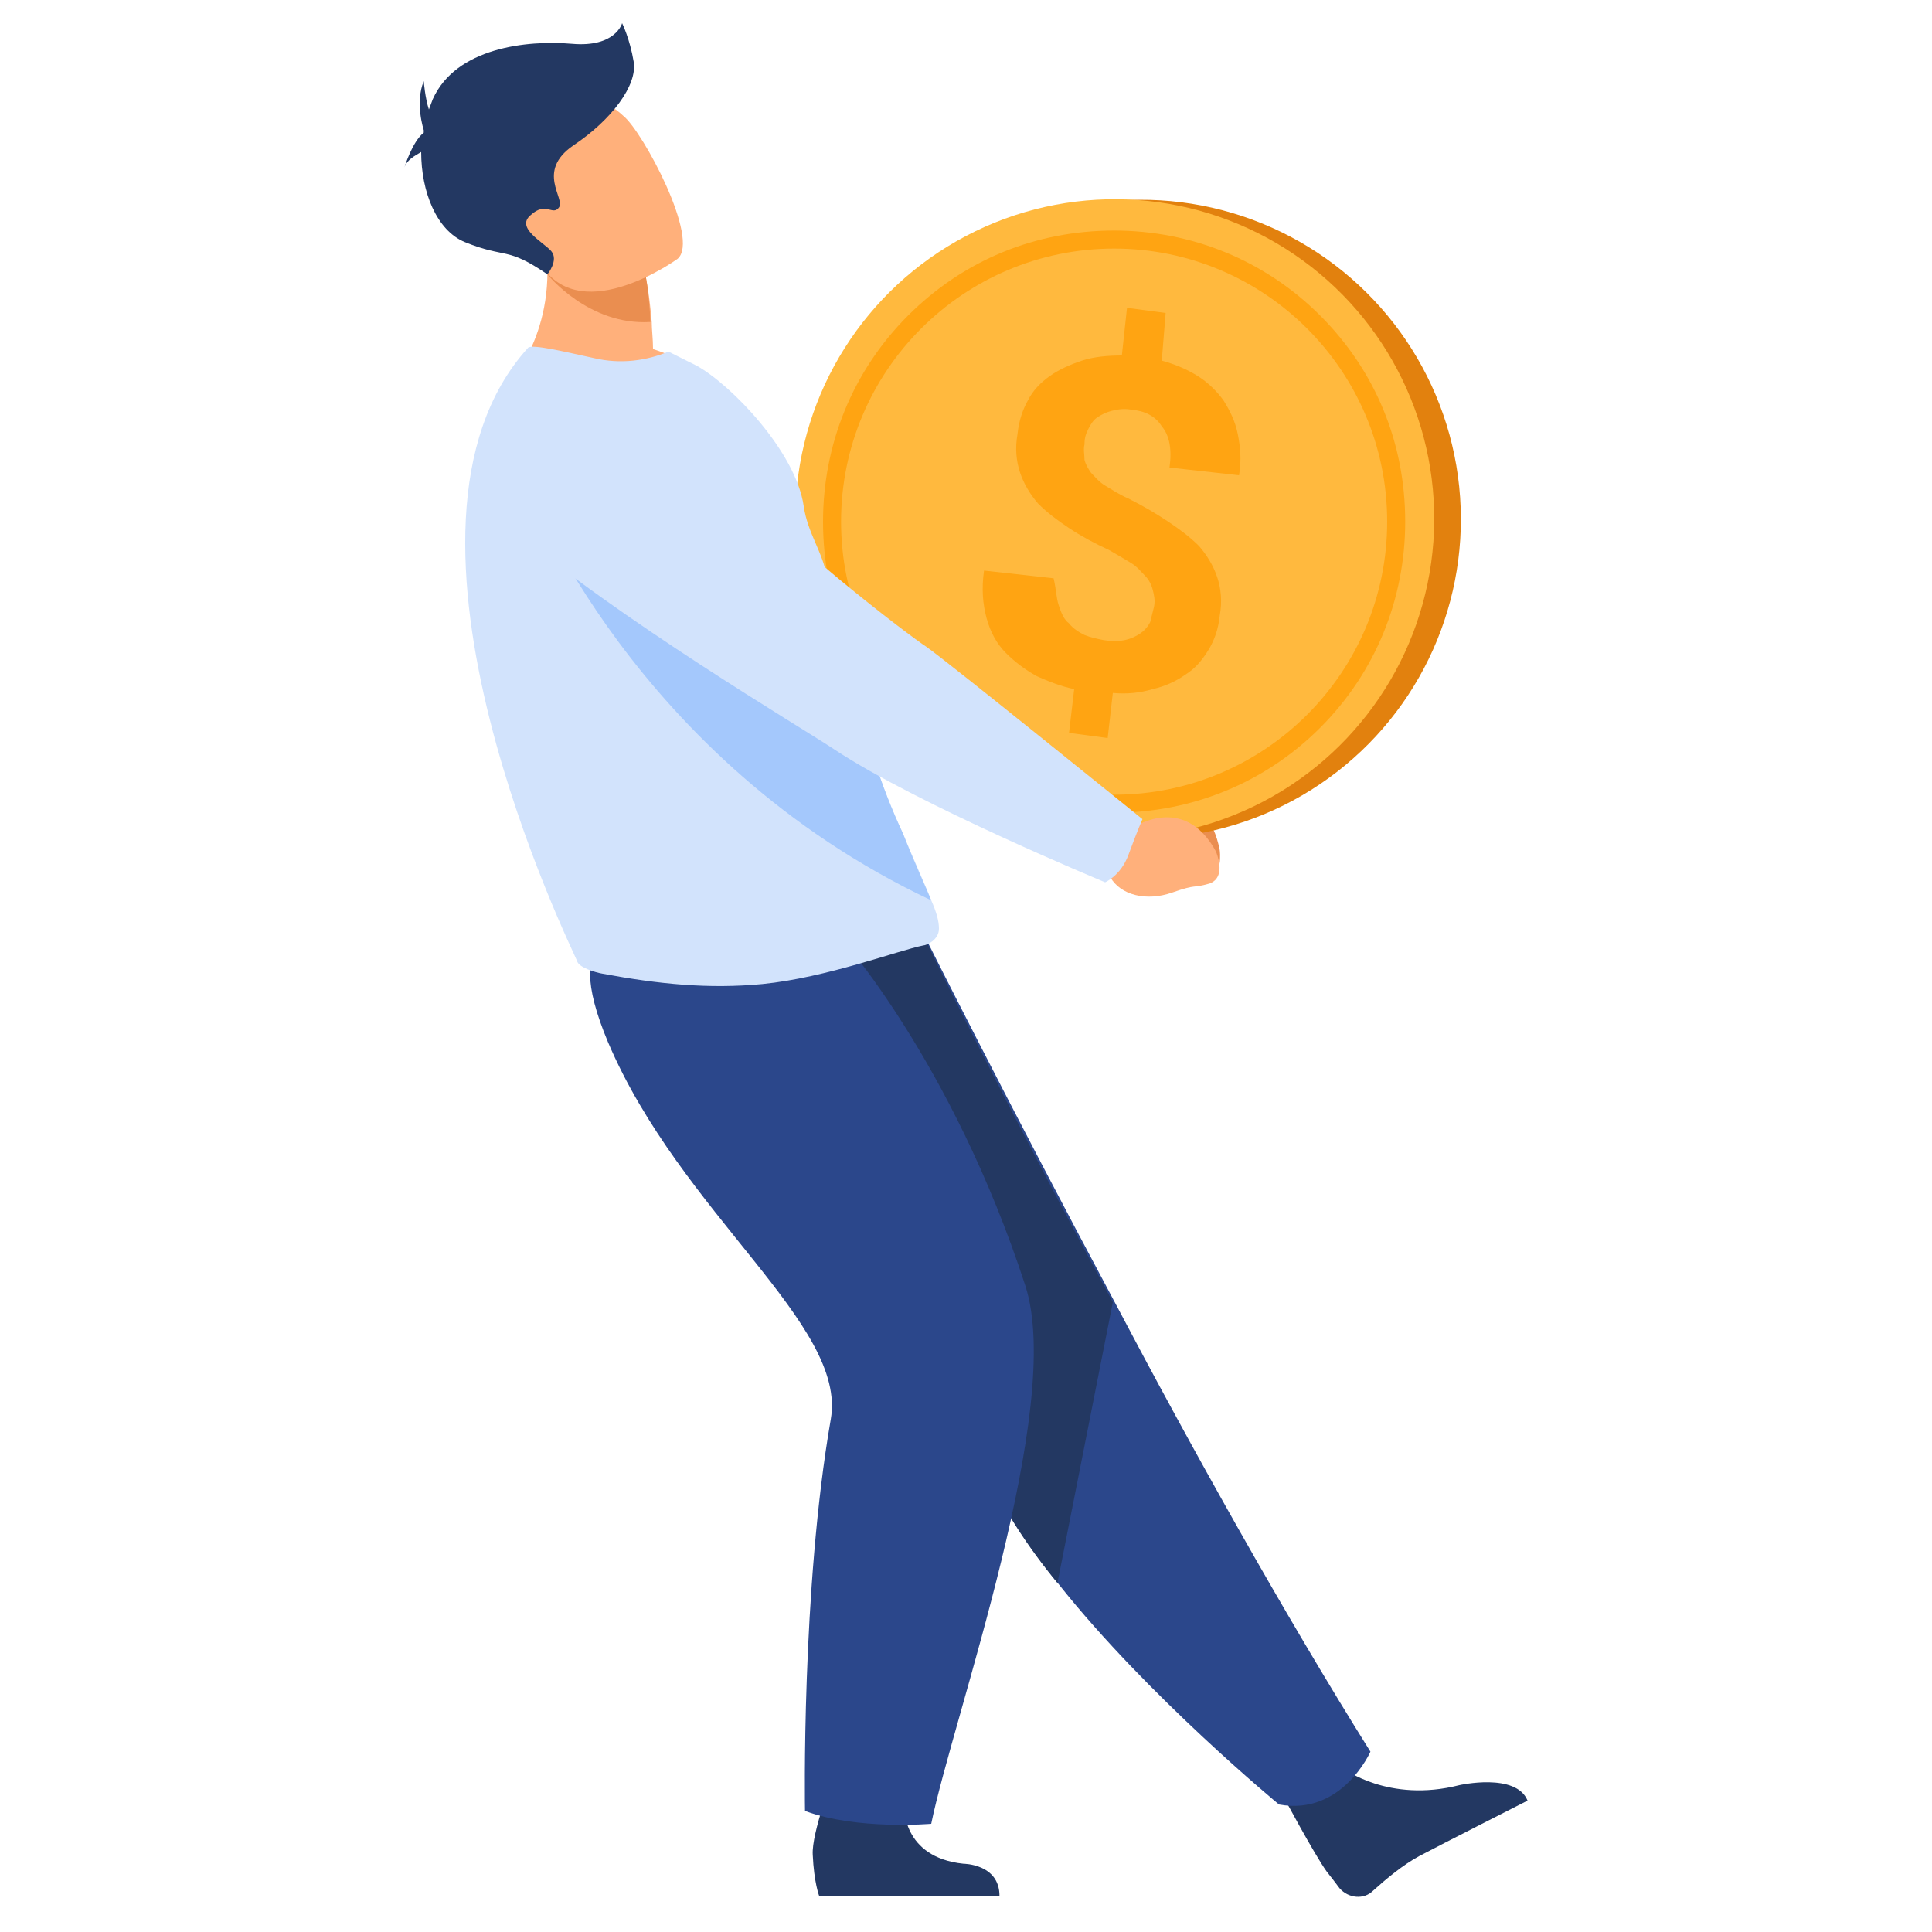
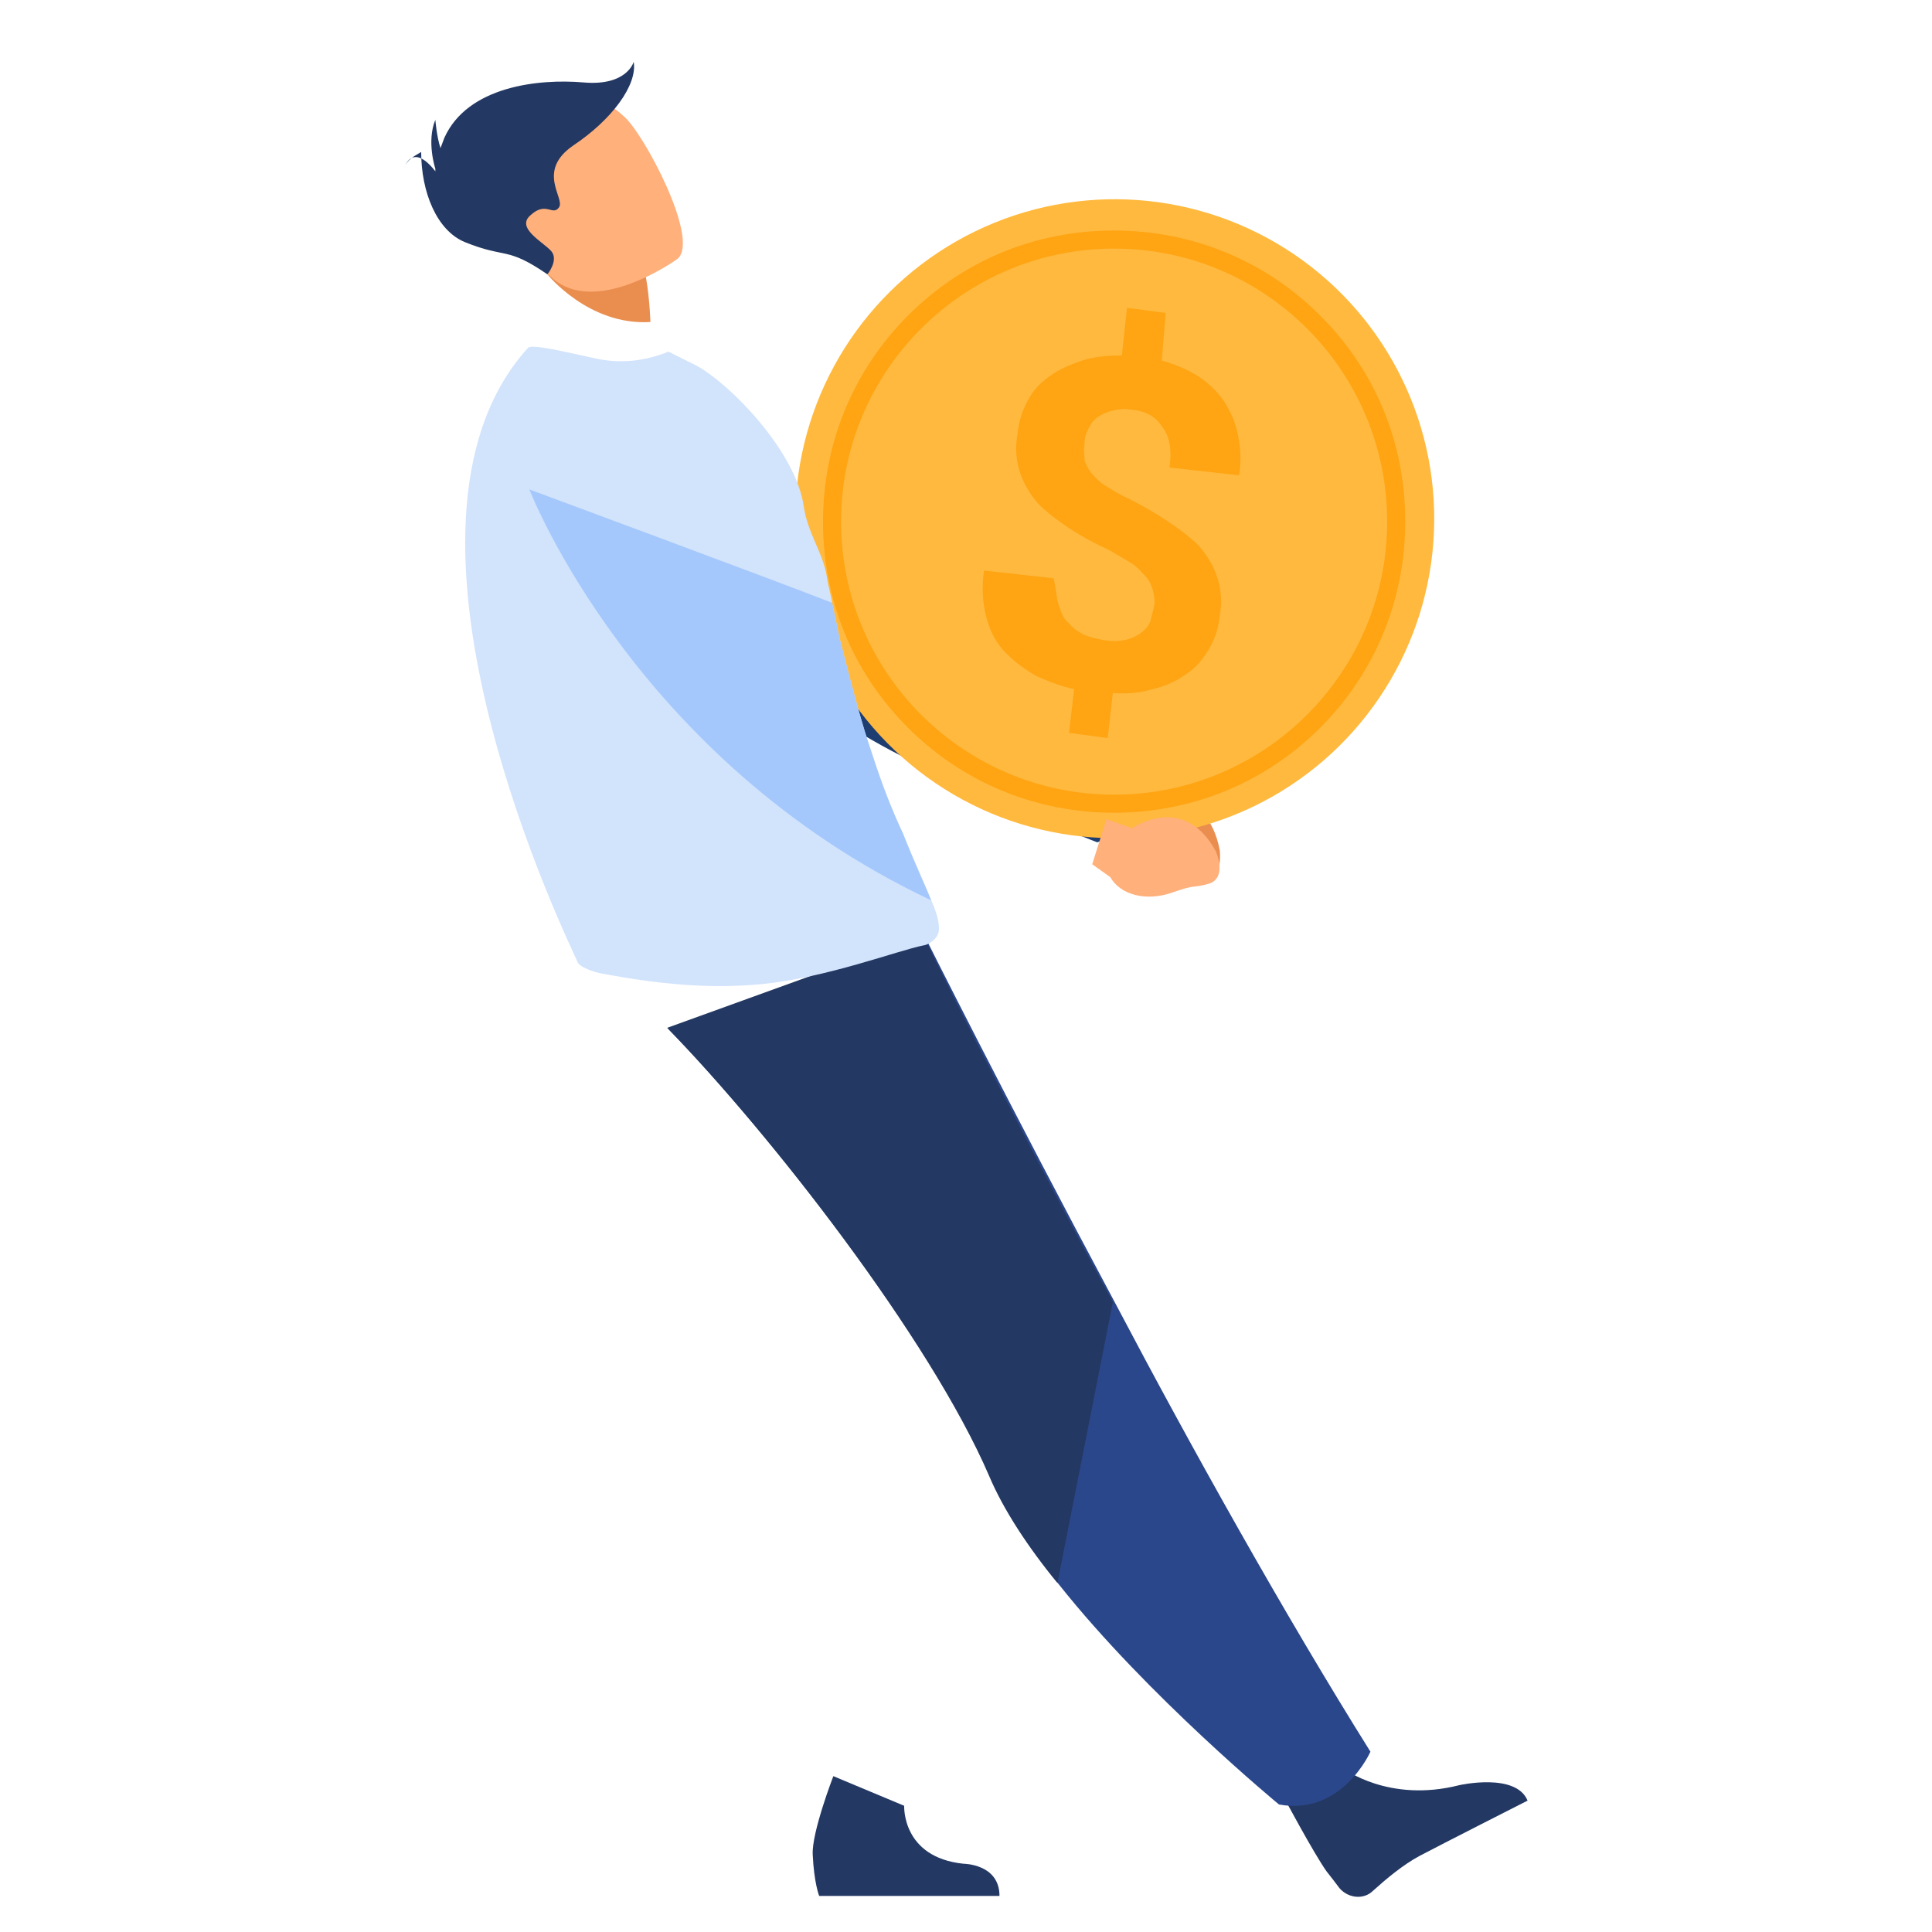
<svg xmlns="http://www.w3.org/2000/svg" version="1.1" id="Layer_1" x="0px" y="0px" viewBox="0 0 150 150" style="enable-background:new 0 0 150 150;" xml:space="preserve">
  <style type="text/css">
	.st0{fill:#EA8E50;}
	.st1{fill:#1E3D70;}
	.st2{fill:#233862;}
	.st3{fill:#E2810E;}
	.st4{fill:#FFB93E;}
	.st5{fill:#FFA412;}
	.st6{fill:#2B478B;}
	.st7{fill:#FFB07B;}
	.st8{fill:#D2E3FC;}
	.st9{fill:#A4C8FC;}
</style>
  <g>
    <g>
      <path class="st0" d="M87.8,61.1l1.6,1.3c0,0,4.3-1.6,5.3,3.6c0,0,0.3,2.2-1.1,2.2c-1.4,0-0.8-0.2-2.8-0.2c-2,0.1-3.6-1-3.9-2.6    L85.9,64L87.8,61.1z" />
      <path class="st1" d="M87.6,63.8c1.3-1.3,1.2-2.3,1.2-2.3s-14.6-12-16.1-12.9c-1-0.7-11.8-10.2-16.8-16c-2.5-2.9-5.6-1.8-9.1-0.8    l-2.9,0.8c-3.5,1-4.4,5.9-1.5,8.3c8.1,6.7,21.6,14.3,24.2,15.9c6.3,3.9,18.6,8.6,18.6,8.6S86.5,64.9,87.6,63.8z" />
    </g>
    <path class="st2" d="M104.3,137.3c0,0,3.5,2.7,9,1.3c0,0,4.4-1,5.3,1.2c0,0-6.7,3.4-8.4,4.3c-1.3,0.7-2.6,1.8-3.6,2.7   c-0.7,0.7-1.9,0.6-2.6-0.2c-0.3-0.4-0.6-0.8-1-1.3c-1-1.4-3.4-5.9-3.4-5.9L104.3,137.3z" />
    <g>
-       <ellipse transform="matrix(0.991 -0.135 0.135 0.991 -4.625 12.339)" class="st3" cx="88.6" cy="40.3" rx="24.8" ry="24.8" />
      <ellipse transform="matrix(0.561 -0.828 0.828 0.561 4.654 89.286)" class="st4" cx="86.5" cy="40.3" rx="24.8" ry="24.8" />
      <g>
        <path class="st5" d="M86.5,63.1c-6,0-11.7-2.3-16-6.6c-4.3-4.3-6.6-9.9-6.6-16c0-6,2.3-11.7,6.6-16c4.3-4.3,9.9-6.6,16-6.6     c6,0,11.7,2.3,16,6.6c4.3,4.3,6.6,9.9,6.6,16c0,6-2.3,11.7-6.6,16C98.2,60.8,92.5,63.1,86.5,63.1z M86.5,19.3     c-11.7,0-21.2,9.5-21.2,21.2c0,11.7,9.5,21.2,21.2,21.2c11.7,0,21.2-9.5,21.2-21.2C107.7,28.8,98.2,19.3,86.5,19.3z" />
      </g>
      <g>
        <path class="st5" d="M89.6,47.1c0.1-0.5,0-0.9-0.1-1.3c-0.1-0.4-0.3-0.8-0.6-1.1c-0.3-0.3-0.6-0.7-1.1-1c-0.5-0.3-1-0.6-1.7-1     C85,42.2,83.9,41.6,83,41c-0.9-0.6-1.7-1.2-2.4-1.9c-0.6-0.7-1.1-1.5-1.4-2.4c-0.3-0.9-0.4-1.9-0.2-3c0.1-1,0.4-1.9,0.8-2.6     c0.4-0.8,1-1.4,1.7-1.9c0.7-0.5,1.6-0.9,2.5-1.2c0.9-0.3,2-0.4,3.1-0.4l0.4-3.7l3,0.4L90.2,28c1.1,0.3,2,0.7,2.8,1.2     c0.8,0.5,1.5,1.2,2,1.9c0.5,0.8,0.9,1.6,1.1,2.6c0.2,1,0.3,2,0.1,3.2l-5.4-0.6c0.2-1.4,0-2.5-0.6-3.2c-0.5-0.8-1.3-1.2-2.4-1.3     c-0.6-0.1-1.1,0-1.5,0.1c-0.4,0.1-0.8,0.3-1.1,0.5c-0.3,0.2-0.5,0.5-0.7,0.9c-0.2,0.4-0.3,0.7-0.3,1.2c-0.1,0.4,0,0.8,0,1.2     c0.1,0.4,0.3,0.7,0.5,1c0.3,0.3,0.6,0.7,1.1,1c0.5,0.3,1.1,0.7,1.8,1c1.2,0.6,2.2,1.2,3.1,1.8c0.9,0.6,1.7,1.2,2.4,1.9     c0.6,0.7,1.1,1.5,1.4,2.4c0.3,0.9,0.4,1.9,0.2,3c-0.1,1-0.4,1.9-0.9,2.7c-0.5,0.8-1,1.4-1.8,1.9c-0.7,0.5-1.6,0.9-2.5,1.1     c-1,0.3-2,0.4-3.1,0.3l-0.4,3.5l-3-0.4l0.4-3.4c-1-0.2-2-0.6-2.9-1c-0.9-0.5-1.7-1.1-2.4-1.8c-0.7-0.7-1.2-1.6-1.5-2.7     c-0.3-1.1-0.4-2.3-0.2-3.7l5.4,0.6C82,45.7,82,46.4,82.2,47c0.2,0.6,0.4,1.1,0.8,1.4c0.3,0.4,0.8,0.7,1.2,0.9     c0.5,0.2,1,0.3,1.5,0.4c0.6,0.1,1.1,0.1,1.6,0c0.5-0.1,0.9-0.3,1.2-0.5c0.3-0.2,0.6-0.5,0.8-0.9C89.4,47.9,89.5,47.5,89.6,47.1z" />
      </g>
    </g>
    <path class="st6" d="M106.4,136c0,0-2.2,5-7.1,4.1c0,0-10.2-8.4-17.1-17.1c-2.3-2.8-4.2-5.7-5.3-8.3c-4.6-10.7-17.1-26.7-25-34.8   l19.9-7.2c0,0,6.4,12.8,14.8,28.5C92.5,112.4,99.7,125.3,106.4,136z" />
    <path class="st2" d="M86.4,101.1l-4.3,21.8c-2.3-2.8-4.2-5.7-5.3-8.3c-4.6-10.7-17.1-26.7-25-34.8l19.9-7.2   C71.6,72.6,77.9,85.4,86.4,101.1z" />
    <path class="st2" d="M70.2,140.2c0,0-0.2,4,4.6,4.5c0,0,2.8,0,2.8,2.5l-14,0c0,0-0.4-1-0.5-3.2c-0.1-1.7,1.6-6.1,1.6-6.1   L70.2,140.2z" />
-     <path class="st6" d="M65.1,72.6c0,0,8.8,9.7,14.5,27.2c3.1,9.5-5.6,33.5-7.3,41.8c0,0-5.8,0.5-9.8-1c0,0-0.3-17.2,2-30.4   c1.3-7.4-11.6-15.9-17.3-29.3c-3.8-9.1,0.8-9,6.6-9.2L65.1,72.6z" />
-     <path class="st7" d="M54.8,29.2c-4.9,2.8-15,0.2-15,0.2s4.1-4.7,2.2-12.2l3.9,2l4.2,2.1c0,0,0.3,1.3,0.5,3.7c0,0.6,0.1,1.3,0.1,2.1   C53.2,27.9,54.8,29.2,54.8,29.2z" />
    <path class="st8" d="M72.9,72.1c0,0.9-1,1.3-1.2,1.3c-2,0.4-7.5,2.5-12.5,3c-4.2,0.4-8.1,0-12.4-0.8c-0.6-0.1-1.9-0.5-2-1   C44.6,74,28.2,41.1,41,27c0.3-0.3,2.8,0.3,5.1,0.8c2.1,0.5,4.1,0.2,5.8-0.5l2.2,1.1c2.7,1.5,7.7,6.7,8.3,10.9   c0.3,2.1,1.5,3.6,1.8,5.5c0.1,0.7,0.3,1.3,0.4,2c0.3,1.3,0.5,2.5,0.8,3.6c0.8,3.1,1.5,5.8,2.3,8.1c0.8,2.5,1.6,4.5,2.4,6.2   c0.9,2.2,1.7,3.9,2.2,5.2C72.7,70.8,72.9,71.5,72.9,72.1z" />
    <path class="st9" d="M72.3,69.9C49.2,59,41.1,38,41.1,38S60,45,64.6,46.8c0.3,1.3,0.5,2.5,0.8,3.6c0.8,3.1,1.5,5.8,2.3,8.1   c0.8,2.5,1.6,4.5,2.4,6.2C71,67,71.8,68.7,72.3,69.9z" />
    <g>
      <path class="st7" d="M85.9,63.6l2,0.7c0,0,4-2.8,6.5,1.8c0,0,0.9,2-0.5,2.5c-1.4,0.4-0.9,0-2.9,0.7c-2,0.7-4,0.2-4.8-1.2l-1.4-1    L85.9,63.6z" />
-       <path class="st8" d="M87.6,66.4c0.7-1.9,1.1-2.8,1.1-2.8S73.5,51.3,71.9,50.2c-1.1-0.7-11.5-8.5-16.6-14.6    c-2.5-3-6.5-4.4-10.4-3.6l-3.2,0.7c-3.8,0.8-5.1,5.7-2.1,8.2c8.4,7.2,22.5,15.5,25.2,17.3c6.5,4.3,21,10.3,21,10.3    S87,68,87.6,66.4z" />
    </g>
    <path class="st0" d="M50.5,25c-4.8,0.3-8-3.7-8-3.7s2.2-1.2,3.4-2.1l4.2,2.1C50.1,21.3,50.4,22.6,50.5,25z" />
    <path class="st7" d="M52.6,20.1c0,0-7.3,5.3-10.5,0.6c-3.2-4.6-6.3-7-1.8-10.6C44.8,6.5,47,7.7,48.4,9   C49.9,10.2,54.4,18.6,52.6,20.1z" />
-     <path class="st2" d="M49.2,4.8c-0.3-1.8-0.9-3-0.9-3s-0.5,1.9-3.9,1.6c-3.5-0.3-9,0.3-10.8,4.3c-0.1,0.3-0.2,0.5-0.3,0.8   c-0.3-0.9-0.4-2.2-0.4-2.2c-0.7,1.7,0,3.8,0,3.8h0c0,0.1,0,0.1,0,0.2C32,11,31.4,13,31.4,13c0.2-0.6,0.8-0.9,1.3-1.2   c0,3.1,1.2,6.1,3.4,7c3.2,1.3,3.2,0.3,6.4,2.5c0,0,0.9-1.1,0.3-1.8c-0.6-0.7-2.8-1.8-1.6-2.8c1.2-1.1,1.7,0.1,2.2-0.6   c0.5-0.7-1.8-2.8,1.1-4.8C47.5,9.3,49.5,6.6,49.2,4.8z" />
+     <path class="st2" d="M49.2,4.8s-0.5,1.9-3.9,1.6c-3.5-0.3-9,0.3-10.8,4.3c-0.1,0.3-0.2,0.5-0.3,0.8   c-0.3-0.9-0.4-2.2-0.4-2.2c-0.7,1.7,0,3.8,0,3.8h0c0,0.1,0,0.1,0,0.2C32,11,31.4,13,31.4,13c0.2-0.6,0.8-0.9,1.3-1.2   c0,3.1,1.2,6.1,3.4,7c3.2,1.3,3.2,0.3,6.4,2.5c0,0,0.9-1.1,0.3-1.8c-0.6-0.7-2.8-1.8-1.6-2.8c1.2-1.1,1.7,0.1,2.2-0.6   c0.5-0.7-1.8-2.8,1.1-4.8C47.5,9.3,49.5,6.6,49.2,4.8z" />
  </g>
</svg>